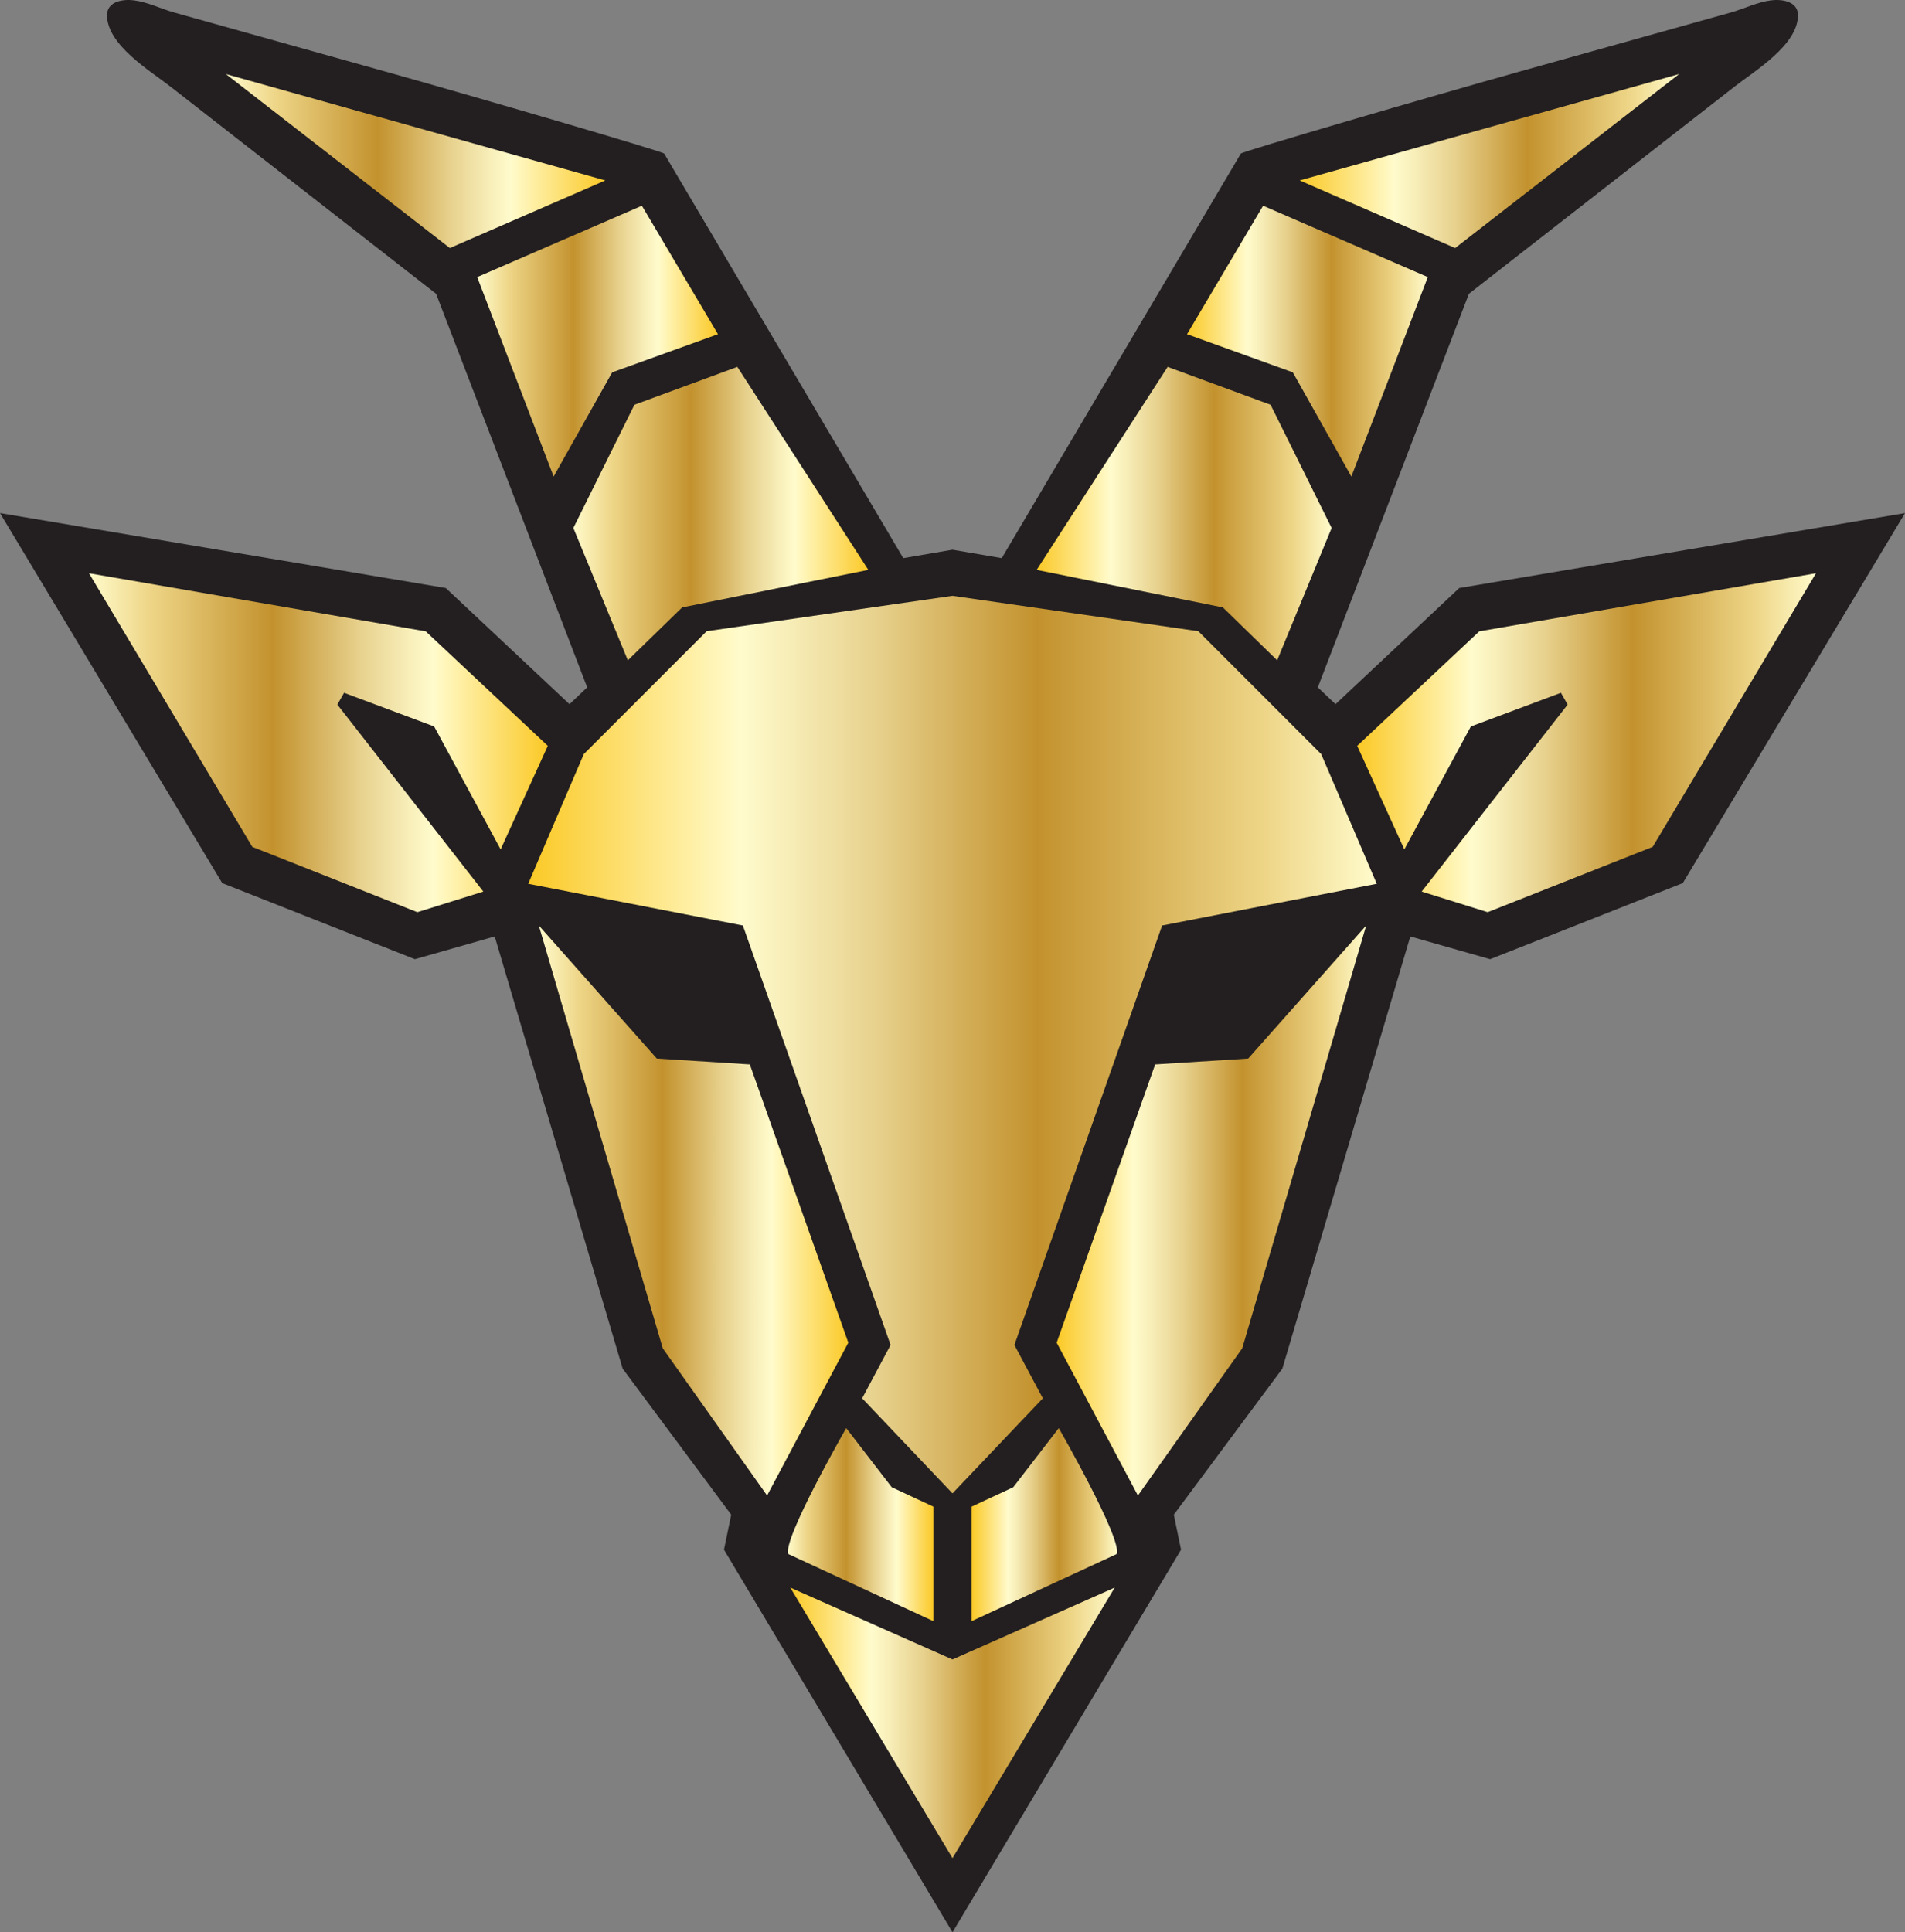
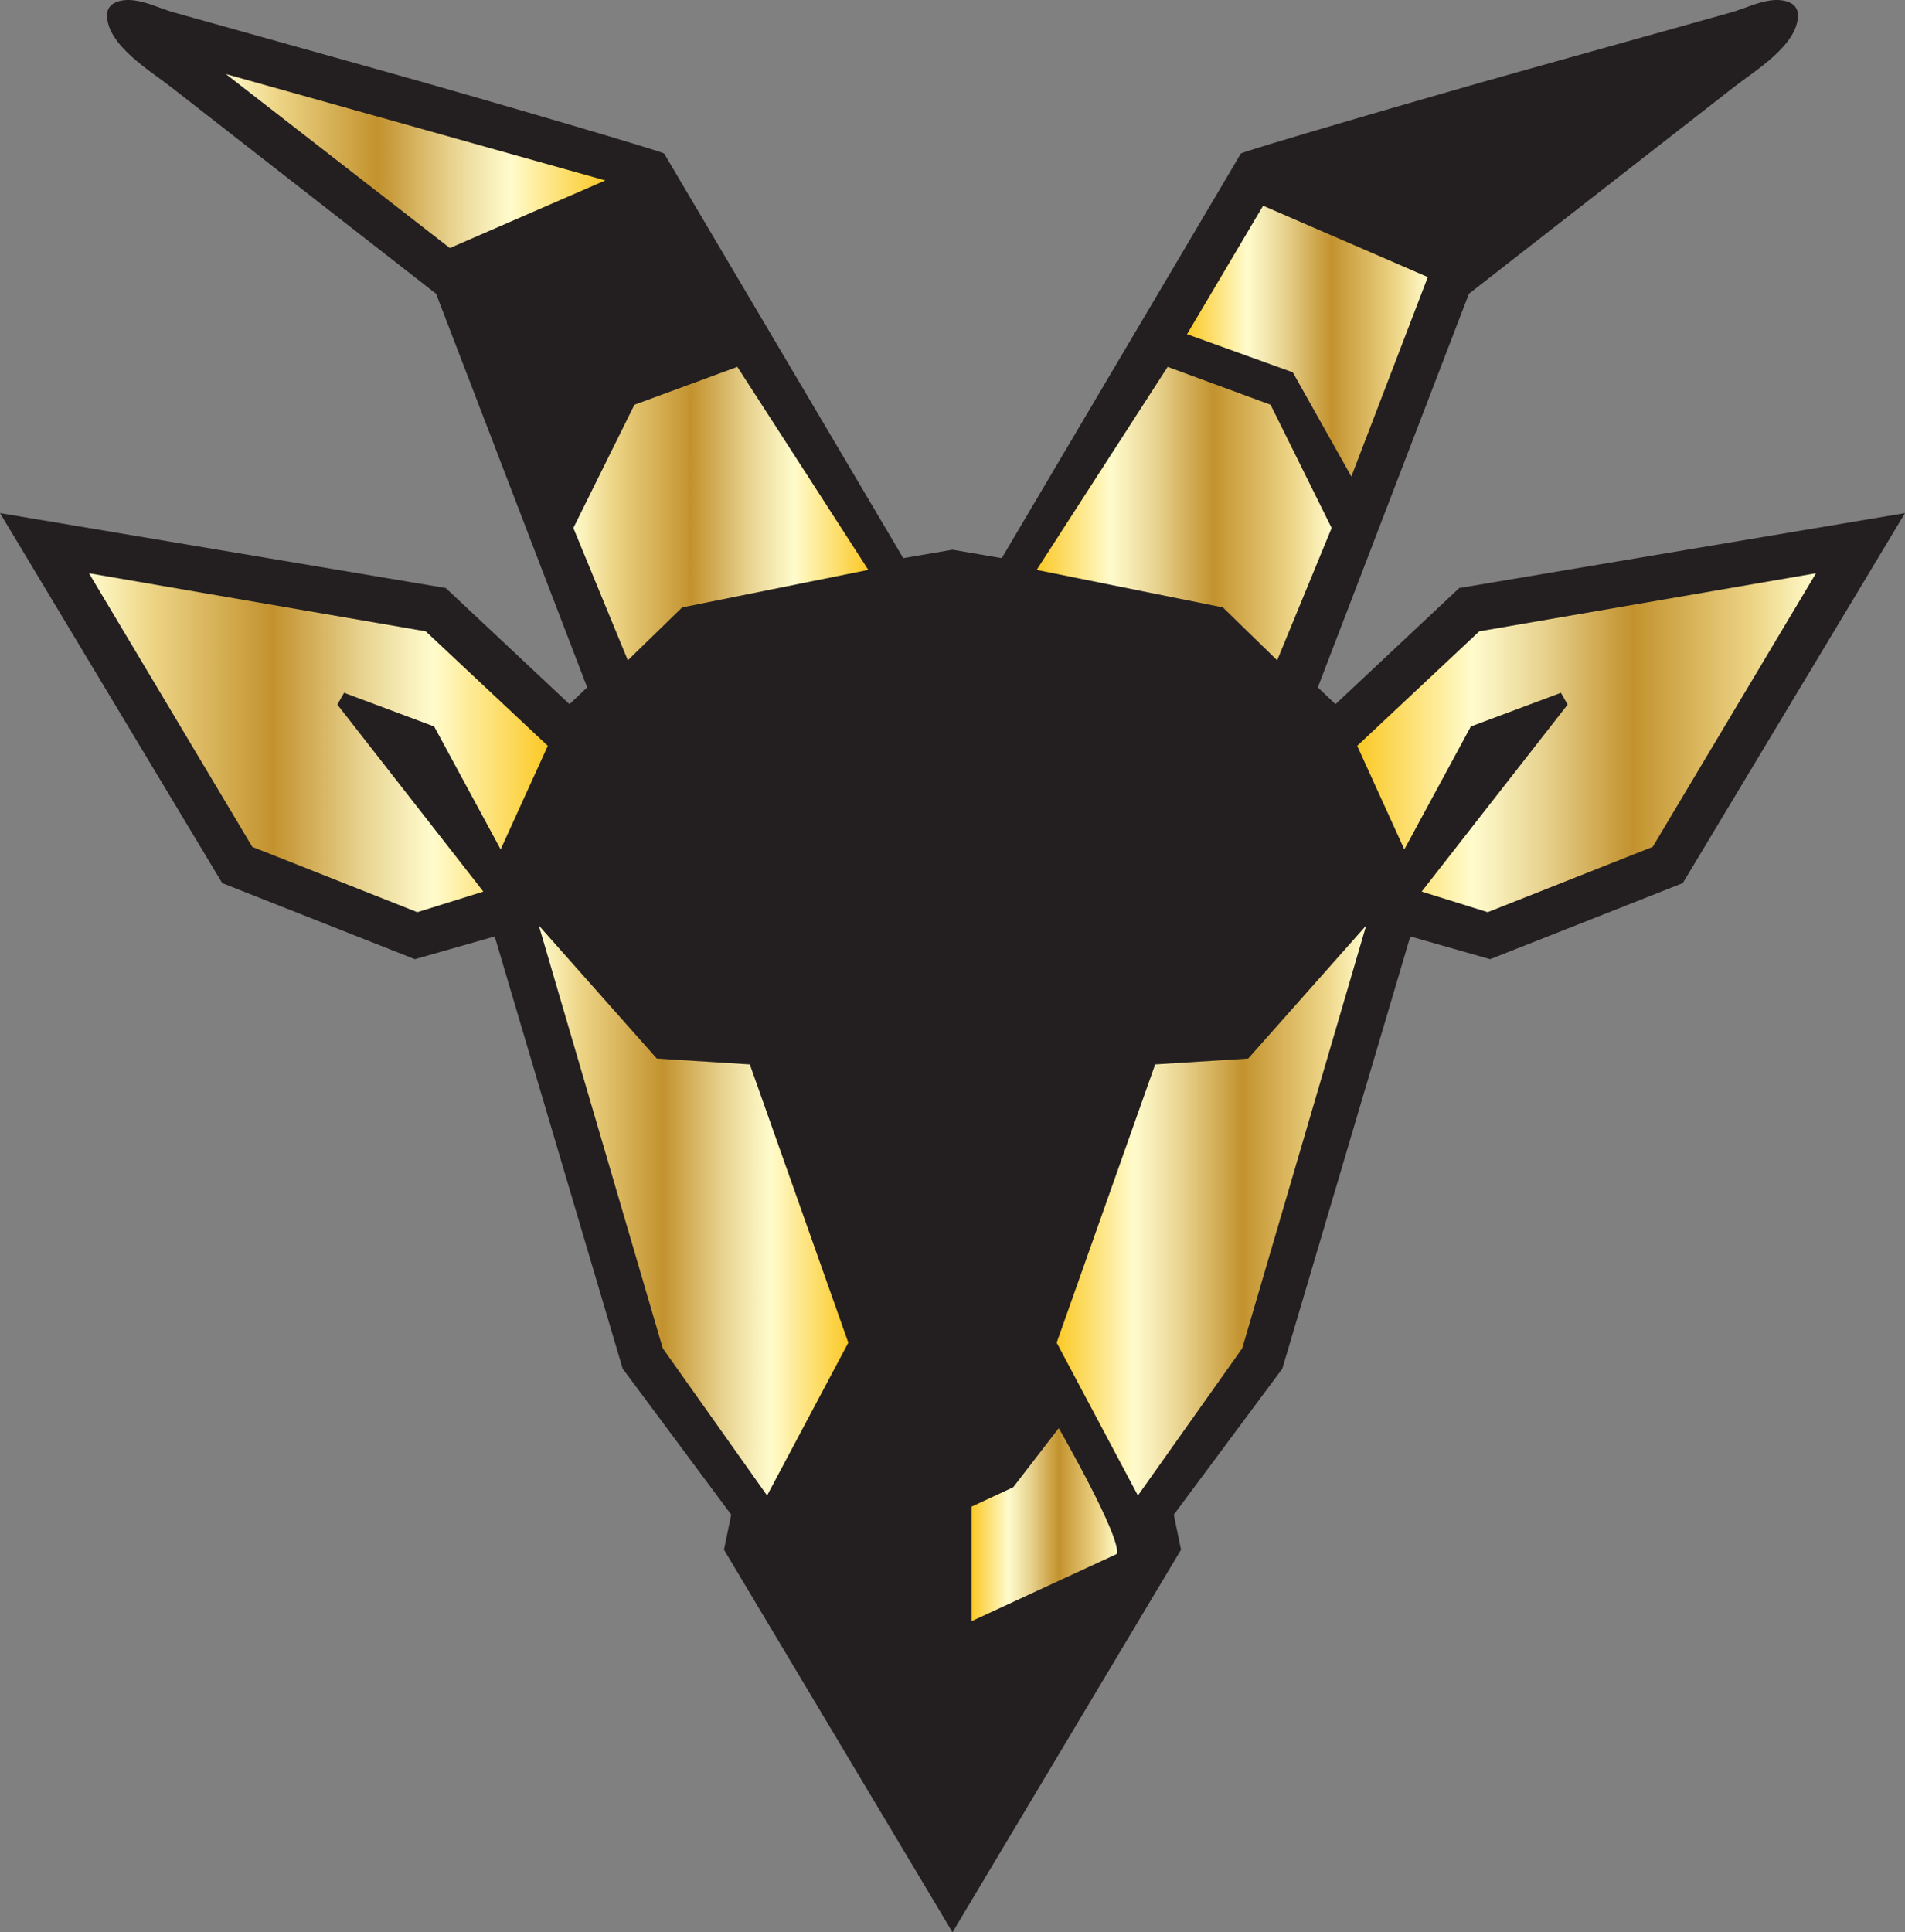
<svg xmlns="http://www.w3.org/2000/svg" xmlns:xlink="http://www.w3.org/1999/xlink" id="Layer_2" viewBox="0 0 1263.05 1280.87">
  <rect x="0" y="0" width="1263.05" height="1280.87" fill="#808080" stroke="none" />
  <defs>
    <style>.cls-1{fill:url(#Gold);}.cls-2{fill:#231f20;}.cls-3{fill:url(#Gold-7);}.cls-4{fill:url(#Gold-6);}.cls-5{fill:url(#Gold-2);}.cls-6{fill:url(#Gold-9);}.cls-7{fill:url(#Gold-4);}.cls-8{fill:url(#Gold-3);}.cls-9{fill:url(#Gold-8);}.cls-10{fill:url(#Gold-5);}.cls-11{fill:url(#Gold-10);}.cls-12{fill:url(#Gold-11);}.cls-13{fill:url(#Gold-13);}.cls-14{fill:url(#Gold-12);}.cls-15{fill:url(#Gold-14);}</style>
    <linearGradient id="Gold" x1="899.85" y1="492.35" x2="1204.03" y2="492.35" gradientUnits="userSpaceOnUse">
      <stop offset="0" stop-color="#fbc926" />
      <stop offset=".25" stop-color="#fffbcc" />
      <stop offset=".3" stop-color="#f8efba" />
      <stop offset=".41" stop-color="#e7d18d" />
      <stop offset=".55" stop-color="#cca246" />
      <stop offset=".6" stop-color="#c3922e" />
      <stop offset=".87" stop-color="#eed688" />
      <stop offset="1" stop-color="#fffbcc" />
    </linearGradient>
    <linearGradient id="Gold-2" x1="700.6" y1="802.45" x2="905.81" y2="802.45" xlink:href="#Gold" />
    <linearGradient id="Gold-3" x1="644.23" y1="1010.7" x2="740.65" y2="1010.7" xlink:href="#Gold" />
    <linearGradient id="Gold-4" x1="787.02" y1="226.15" x2="946.66" y2="226.15" xlink:href="#Gold" />
    <linearGradient id="Gold-5" x1="687.33" y1="340.47" x2="882.9" y2="340.47" xlink:href="#Gold" />
    <linearGradient id="Gold-6" x1="861.71" y1="106.75" x2="1113.29" y2="106.75" xlink:href="#Gold" />
    <linearGradient id="Gold-7" x1="1484.26" y1="492.35" x2="1788.45" y2="492.35" gradientTransform="translate(1847.46) rotate(-180) scale(1 -1)" xlink:href="#Gold" />
    <linearGradient id="Gold-8" x1="1285.01" y1="802.45" x2="1490.22" y2="802.45" gradientTransform="translate(1847.46) rotate(-180) scale(1 -1)" xlink:href="#Gold" />
    <linearGradient id="Gold-9" x1="1228.64" y1="1010.7" x2="1325.06" y2="1010.7" gradientTransform="translate(1847.46) rotate(-180) scale(1 -1)" xlink:href="#Gold" />
    <linearGradient id="Gold-10" x1="1371.43" y1="226.15" x2="1531.07" y2="226.15" gradientTransform="translate(1847.46) rotate(-180) scale(1 -1)" xlink:href="#Gold" />
    <linearGradient id="Gold-11" x1="1271.75" y1="340.47" x2="1467.31" y2="340.47" gradientTransform="translate(1847.46) rotate(-180) scale(1 -1)" xlink:href="#Gold" />
    <linearGradient id="Gold-12" x1="1446.12" y1="106.75" x2="1697.7" y2="106.75" gradientTransform="translate(1847.46) rotate(-180) scale(1 -1)" xlink:href="#Gold" />
    <linearGradient id="Gold-13" x1="350.22" y1="692.47" x2="912.82" y2="692.47" xlink:href="#Gold" />
    <linearGradient id="Gold-14" x1="523.99" y1="1142.12" x2="739.06" y2="1142.12" xlink:href="#Gold" />
  </defs>
  <g id="gold">
    <path class="cls-2" d="M967.51,389.8l-82.05,77.02-11.72-11.16,100.19-260.93,124.12-96.79c17.35-13.53,34.7-27.06,52.05-40.59,13.38-10.43,41.91-27.49,41.99-47.19.04-9.32-10.63-10.82-17.72-9.95-9.06,1.11-18.42,5.73-26.6,8.02-12.61,3.53-25.23,7.05-37.84,10.58-34.1,9.53-68.19,19.06-102.29,28.59-58.46,16.34-184.16,53.06-184.93,54.38,0,.01-158.54,268.21-158.54,268.21l-32.61-5.58h-.06l-32.61,5.58S440.35,101.79,440.34,101.78c-.77-1.32-126.47-38.04-184.93-54.38-34.1-9.53-68.19-19.06-102.29-28.59-12.61-3.53-25.23-7.05-37.84-10.58-8.17-2.28-17.53-6.9-26.6-8.02-7.09-.87-17.76.63-17.72,9.95.08,19.7,28.61,36.76,41.99,47.19,17.35,13.53,34.7,27.06,52.05,40.59l124.12,96.79,100.19,260.93-11.72,11.16-82.05-77.02L0,340.13l147.35,245.3,127.72,50.43,52.93-15.08,84.84,286.51,71.97,96.8-4.8,23.2,151.49,253.58h.06l151.49-253.58-4.8-23.2,71.97-96.8,84.84-286.51,52.93,15.08,127.72-50.43,147.35-245.3-295.53,49.67Z" />
    <polygon class="cls-1" points="899.85 494.43 980.78 418.52 1204.03 380.01 1095.75 561.4 986.36 604.7 942.6 591.04 1039.38 467.08 1034.92 459.26 975.2 481.59 931.1 563.08 899.85 494.43" />
    <polygon class="cls-5" points="754.46 991.38 823.62 893.82 905.81 613.52 827.58 701.71 765.9 705.62 700.6 890.08 754.46 991.38" />
    <path class="cls-8" d="M701.99,946.73s42.35,73.75,38.39,83.44l-96.16,44.48v-75.91l27.58-12.84,30.19-39.18Z" />
    <polygon class="cls-7" points="787.02 221.54 857.16 246.83 895.97 315.91 946.66 183.68 837.46 136.39 787.02 221.54" />
    <polygon class="cls-10" points="774.18 243.21 687.33 377.78 810.78 402.66 846.78 437.72 882.9 350 842.41 268.33 774.18 243.21" />
-     <polygon class="cls-4" points="861.71 119.61 964.8 164.43 1113.29 49.08 861.71 119.61" />
    <polygon class="cls-3" points="363.2 494.43 282.27 418.52 59.01 380.01 167.29 561.4 276.69 604.7 320.45 591.04 223.66 467.08 228.13 459.26 287.85 481.59 331.94 563.08 363.2 494.43" />
    <polygon class="cls-9" points="508.59 991.38 439.43 893.82 357.24 613.52 435.47 701.71 497.15 705.62 562.45 890.08 508.59 991.38" />
-     <path class="cls-6" d="M561.05,946.73s-42.35,73.75-38.39,83.44l96.16,44.48v-75.91s-27.58-12.84-27.58-12.84l-30.19-39.18Z" />
-     <polygon class="cls-11" points="476.03 221.54 405.89 246.83 367.07 315.91 316.39 183.68 425.59 136.39 476.03 221.54" />
    <polygon class="cls-12" points="488.87 243.21 575.71 377.78 452.27 402.66 416.27 437.72 380.14 350 420.64 268.33 488.87 243.21" />
    <polygon class="cls-14" points="401.34 119.61 298.25 164.43 149.76 49.08 401.34 119.61" />
-     <polygon class="cls-13" points="912.82 585.87 875.99 499.91 794.5 418.43 631.52 394.98 468.55 418.43 387.06 499.91 350.22 585.87 492.54 613.52 590.47 891.59 571.62 926.96 631.52 989.96 691.42 926.96 672.58 891.59 770.5 613.52 912.82 585.87" />
-     <polygon class="cls-15" points="631.52 1100.07 523.99 1052.44 631.52 1231.79 739.06 1052.44 631.52 1100.07" />
  </g>
</svg>